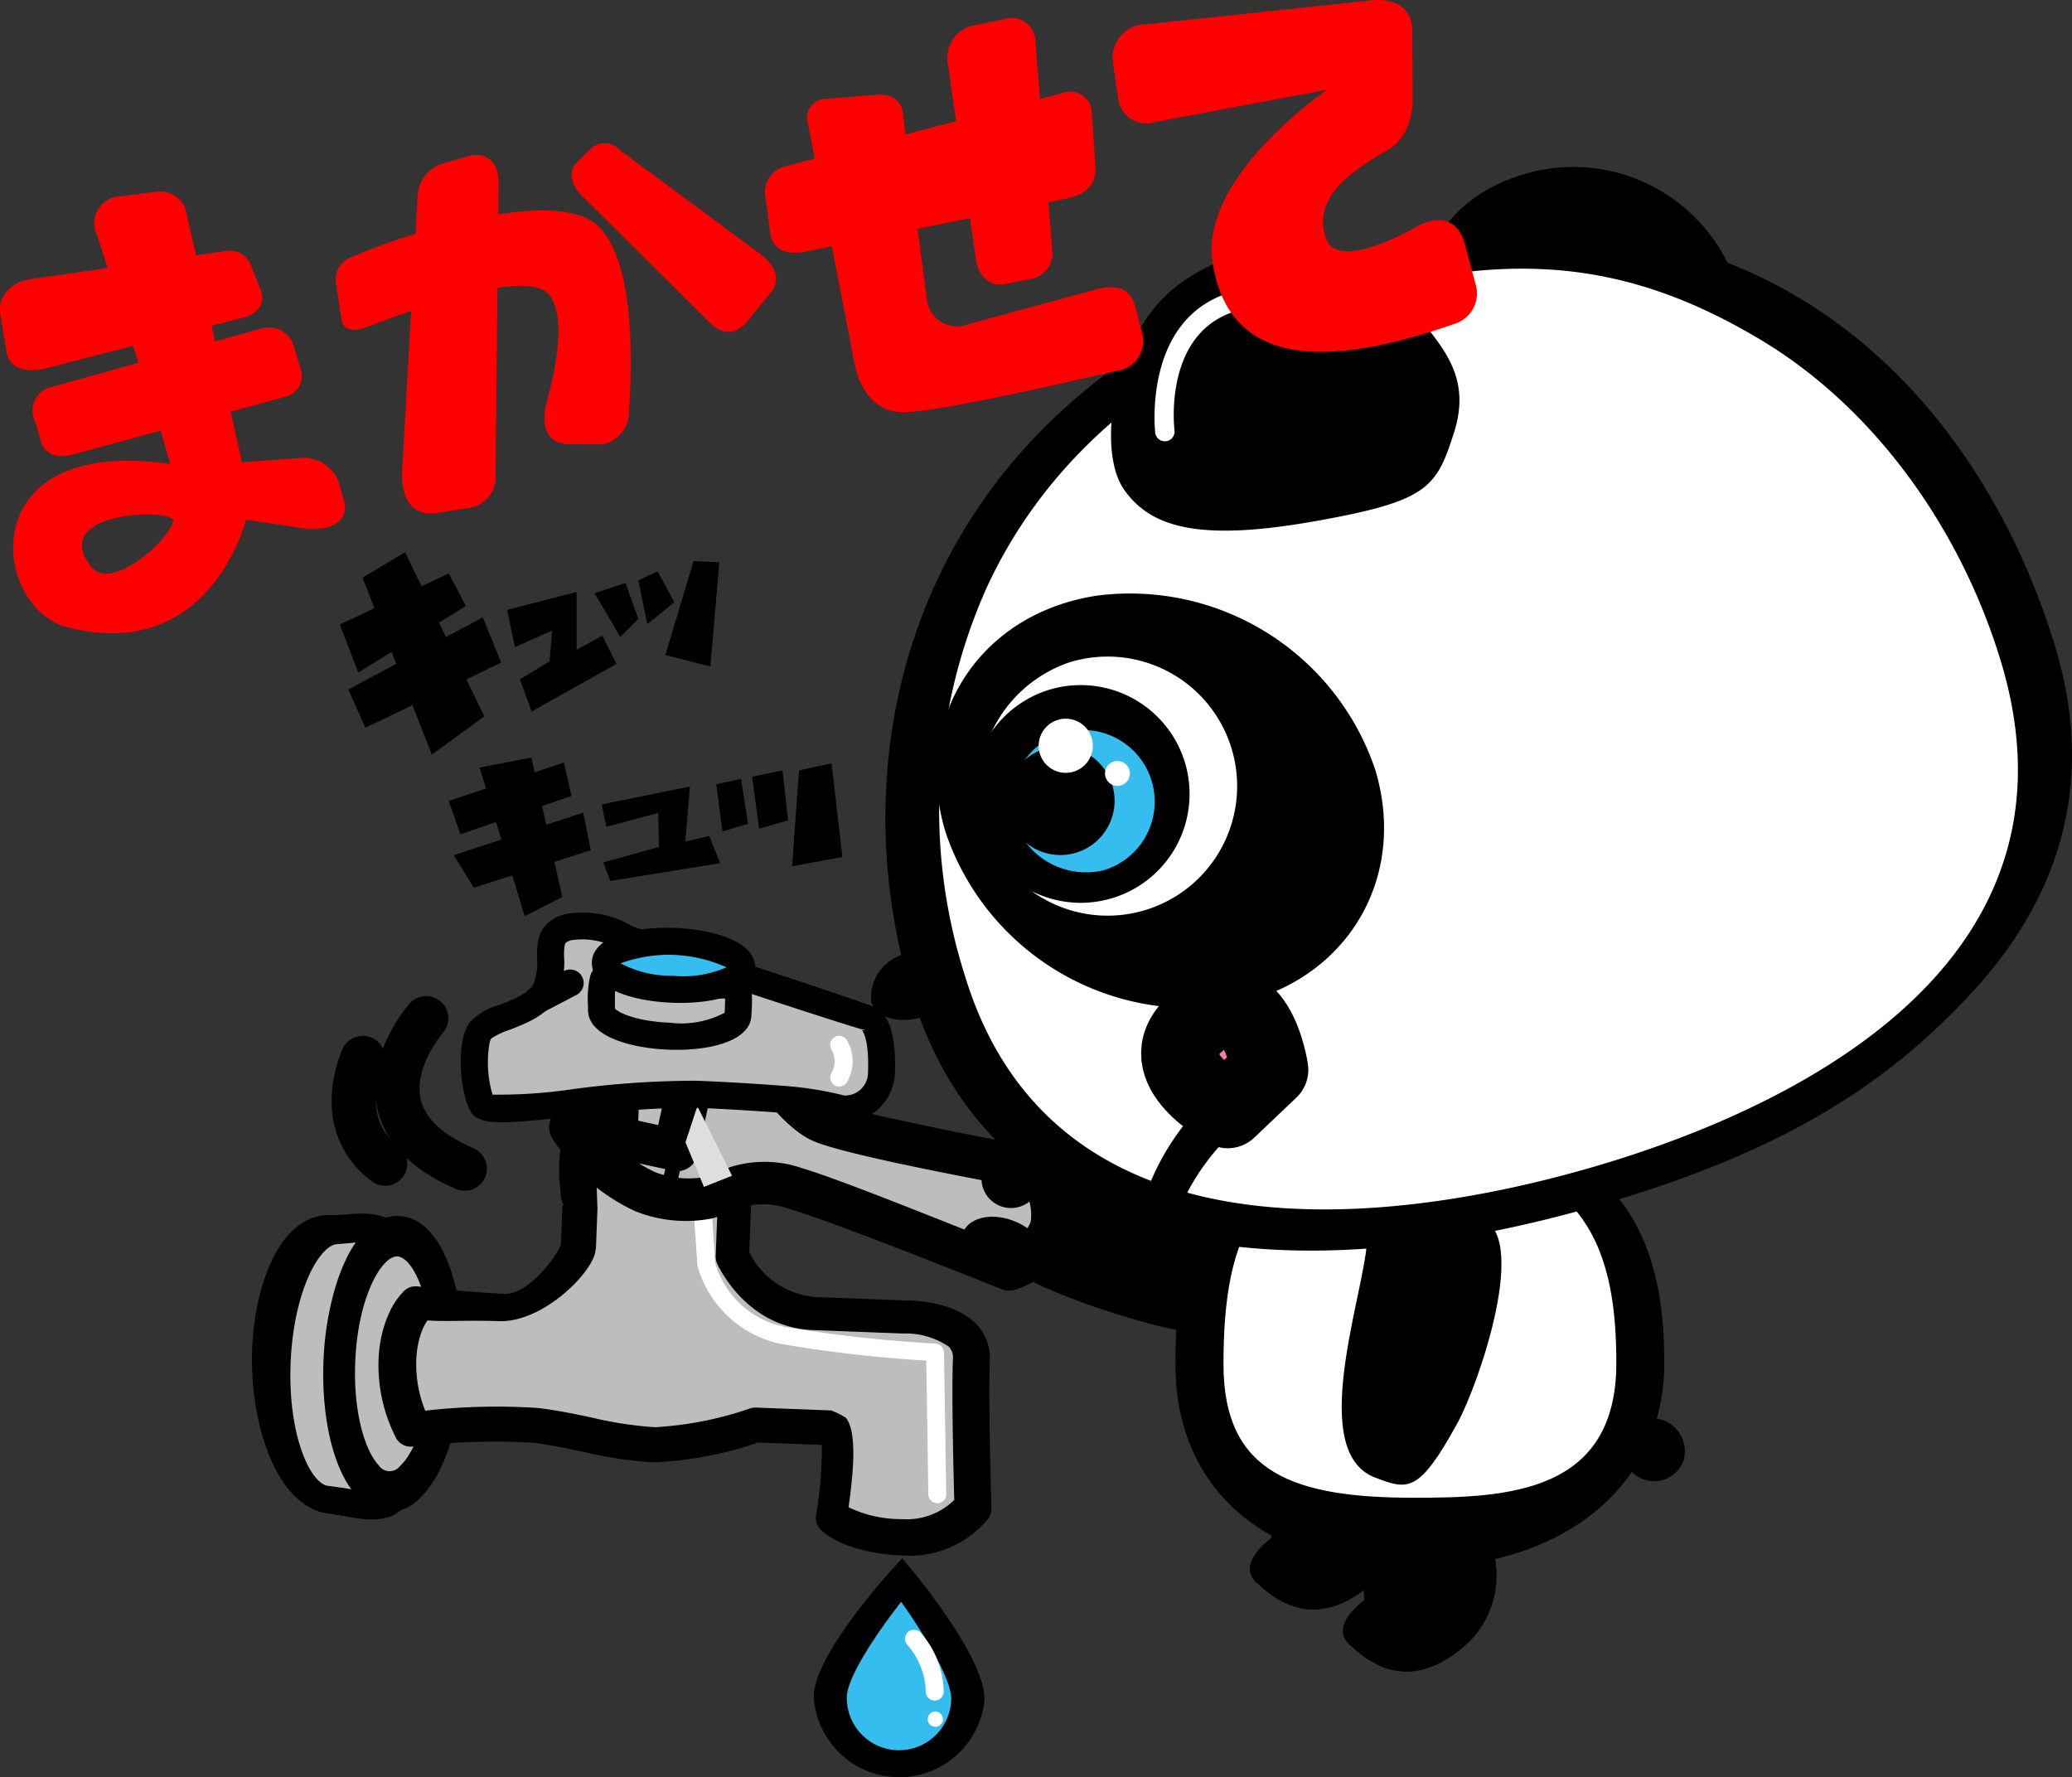
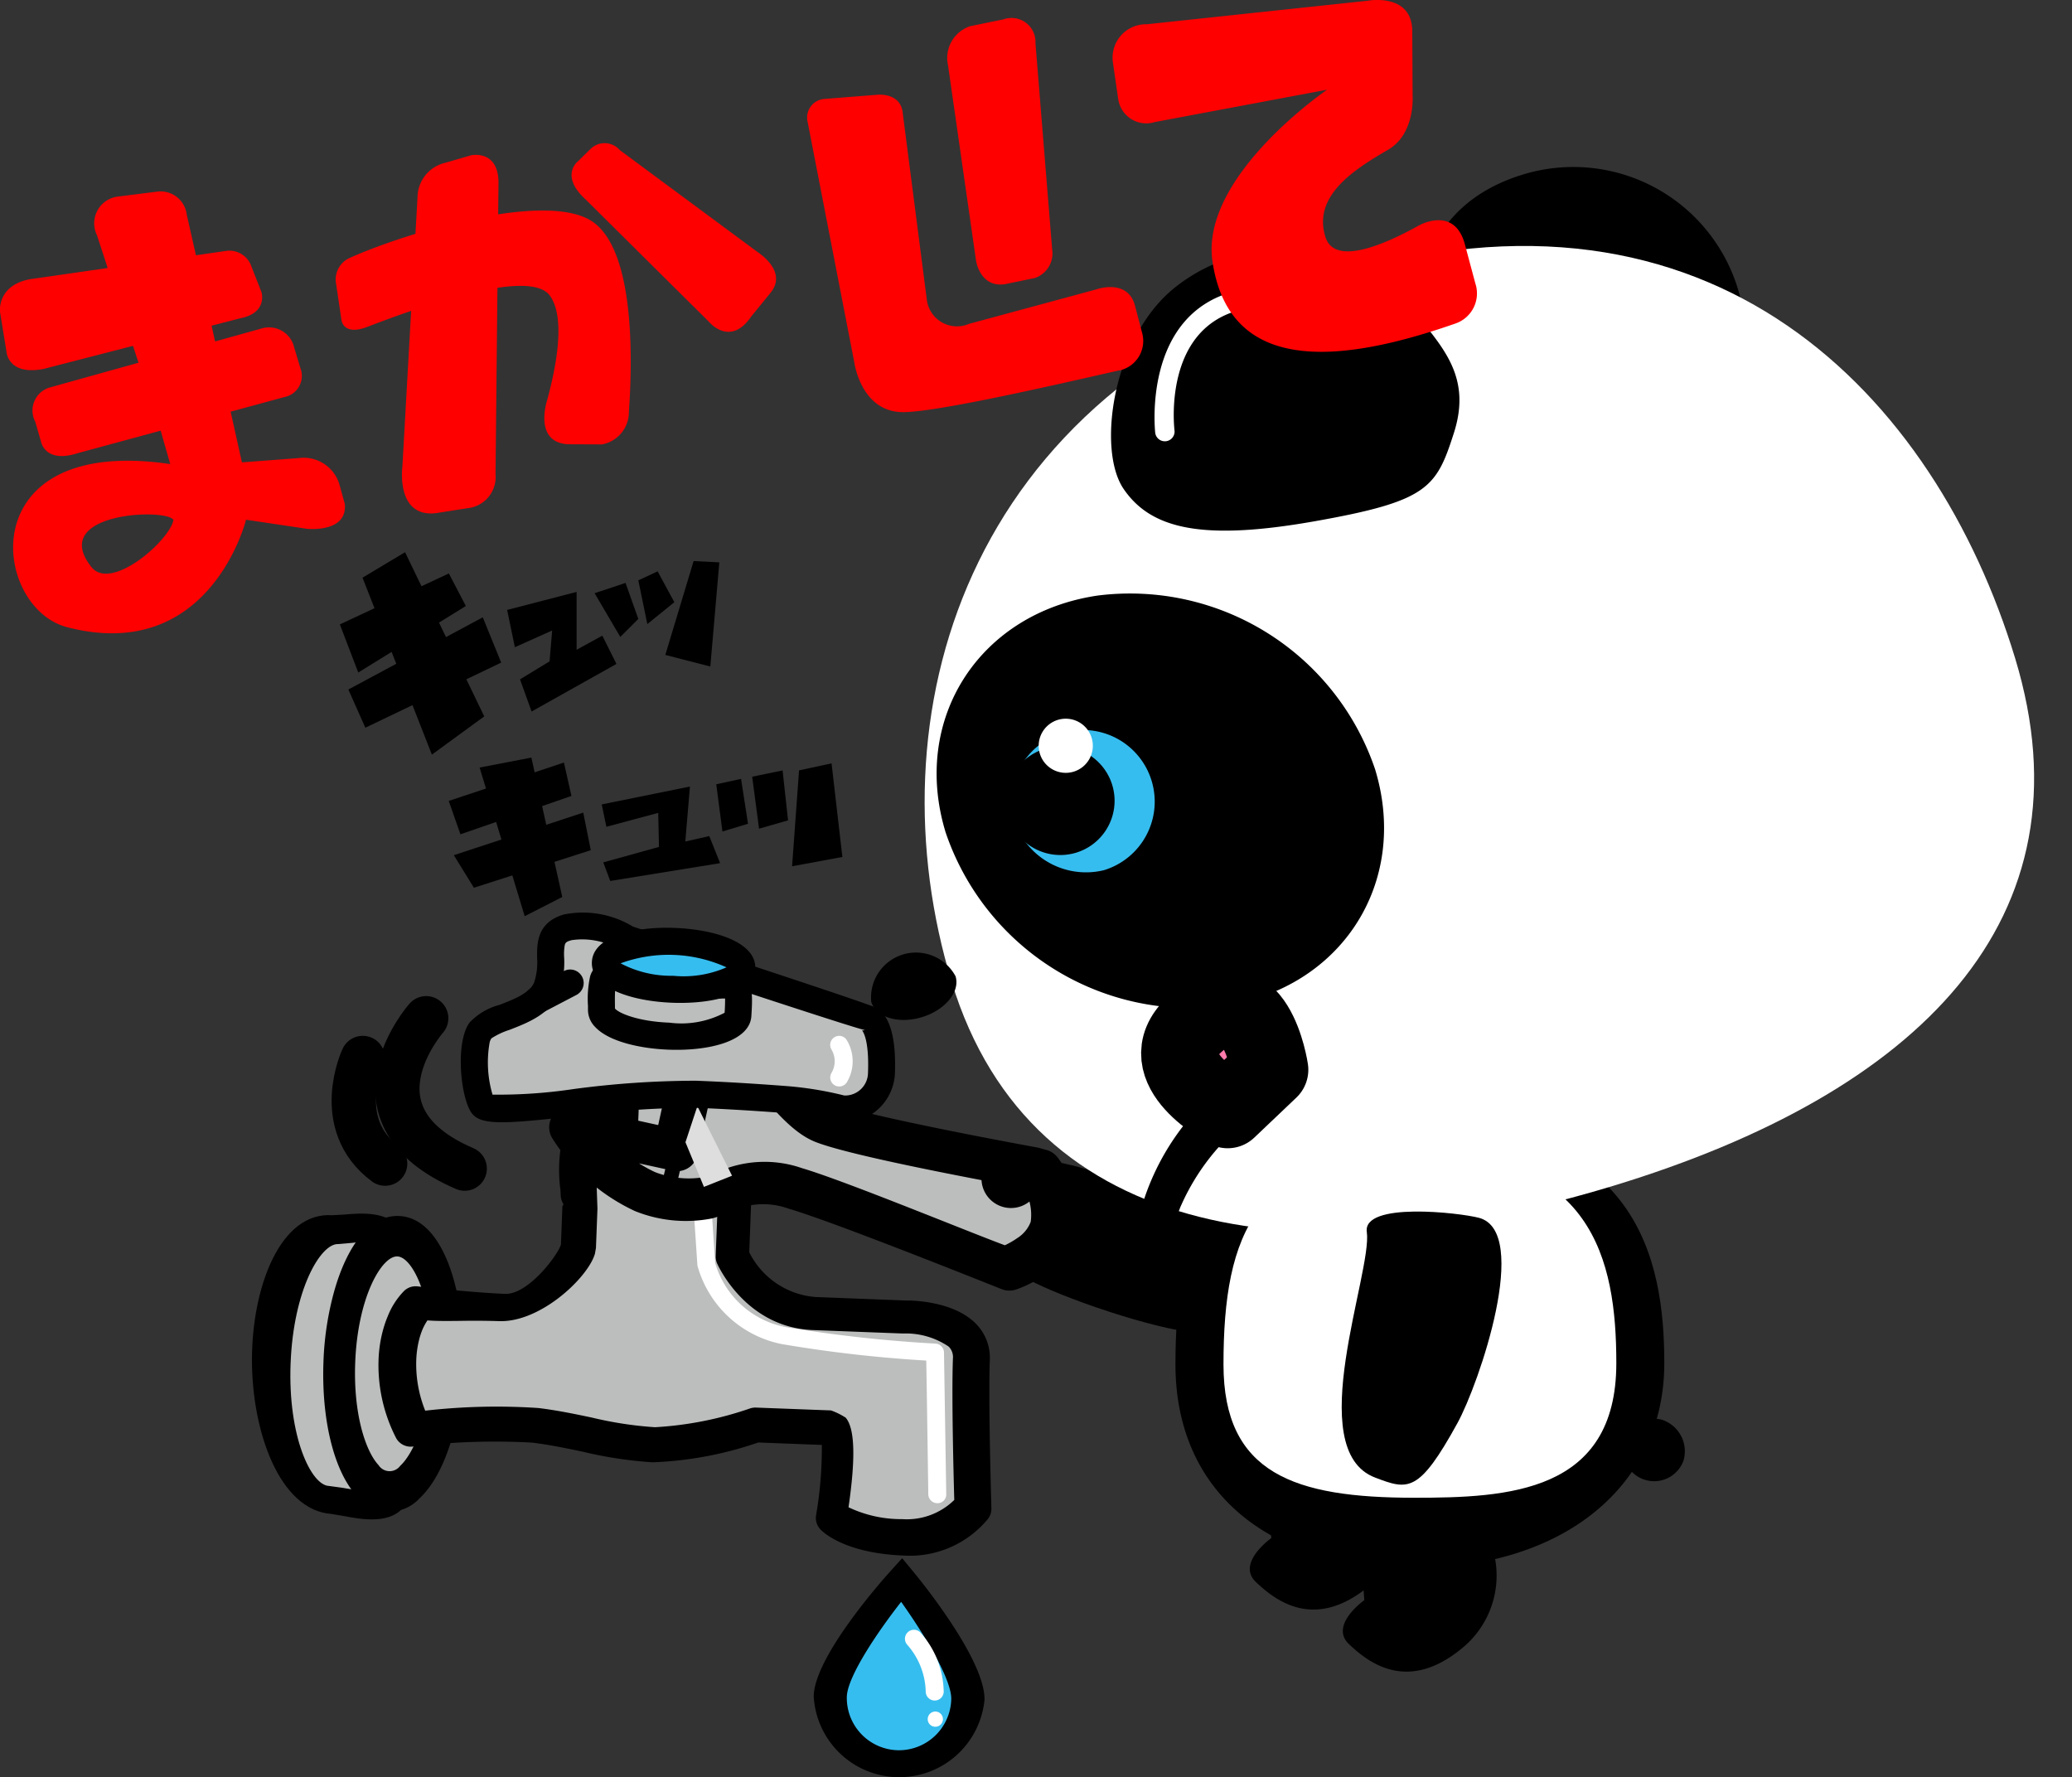
<svg xmlns="http://www.w3.org/2000/svg" height="111.207" width="129.656">
  <rect width="100%" height="100%" fill="#333333" stroke="none" />
  <path d="m17.342 85.277c-.178 4.642 1.255 8.466 3.2 8.542.8.031 2.677.73 3.312-.329.9-1.5.426-5.219.533-7.944.11-2.906.739-6.65-.143-8.2-.526-.923-2.331-.316-3.057-.345-1.947-.073-3.667 3.632-3.845 8.276z" fill="#bcbdbd" />
  <path d="m21.495 76.002-.7.039c-3.247-.226-5.015 4.467-5.029 9-.014 4.529 1.724 9.463 4.976 9.692l.7.117c1.153.22 3.085.593 3.928-.7.815-1.251.671-3.479.517-5.839l-.114-2.575.076-2.3c.123-2.585.238-5.028-.719-6.456-.814-1.221-2.512-1.075-3.635-.978zm-3.31 9.307c.177-4.617 1.877-7.5 2.968-7.463l.907-.078c1.112-.152 1.4-.085 1.45 0 .531.93.346 3.3.184 5.4l-.152 2.345.007 2.649c.041 1.9.088 4.045-.42 4.9-.185.307-1.181.129-1.716.032l-.839-.114c-1.094-.048-2.567-3.056-2.39-7.671z" />
  <path d="m21.085 85.204c-.178 4.641 1.254 8.466 3.2 8.54s3.665-3.628 3.843-8.27-1.254-8.467-3.2-8.544-3.666 3.633-3.843 8.274z" fill="#bcbdbd" />
  <path d="m24.959 76.089c-1.887-.072-3.276 1.989-4.044 4.7a18.924 18.924 0 0 0 -.673 4.383c-.141 3.666.659 6.9 2.088 8.445a2.582 2.582 0 0 0 3.911.151c1.543-1.43 2.59-4.594 2.73-8.262.172-4.484-1.175-9.308-4.012-9.417zm-1.275 15.584c-.814-.879-1.581-3.206-1.456-6.424.157-4.1 1.665-6.664 2.634-6.63s2.279 2.71 2.123 6.811c-.124 3.218-1.066 5.481-1.944 6.295a.823.823 0 0 1 -1.356-.052z" />
  <path d="m36.127 74.85c.016-.4-.384-3.9.516-4.132s.829-.74 4.492-.6a15.072 15.072 0 0 1 4.59 1.141c.6.265.246 3.647.233 3.968l-.128 3.354s1.527 3.473 5.163 3.611 5.68.218 5.68.218 4.326-.062 4.22 2.663.1 9.335.1 9.335a5.274 5.274 0 0 1 -4.4 1.878c-3.408-.13-4.5-1.311-4.5-1.311s.885-5.553-.022-5.589-4.772-.18-4.772-.18a23.034 23.034 0 0 1 -6.41 1.245c-2.5-.095-4.757-.891-7.476-1.224a44.37 44.37 0 0 0 -7.716.248 8.9 8.9 0 0 1 -.97-4.36 5.281 5.281 0 0 1 1.275-3.593s3.279.386 5.552.475 4.553-3.335 4.579-4.015.1-2.5.1-2.5" fill="#bcbdbd" />
  <path d="m24.174 83.199a7.965 7.965 0 0 0 -.287 1.884 9.7 9.7 0 0 0 1.082 4.812.84.84 0 0 0 .829.418 43.807 43.807 0 0 1 7.516-.247c1.126.136 2.188.361 3.215.576a25.27 25.27 0 0 0 4.331.652 22.73 22.73 0 0 0 6.564-1.24l4.189.159a22.607 22.607 0 0 1 -.35 4.63.852.852 0 0 0 .214.706c.137.147 1.436 1.441 5.089 1.581a6.114 6.114 0 0 0 5.112-2.229.847.847 0 0 0 .158-.519c0-.066-.2-6.61-.1-9.277a2.833 2.833 0 0 0 -.807-2.139c-1.367-1.4-3.978-1.4-4.226-1.4l-5.681-.217a5.313 5.313 0 0 1 -4.342-2.951l.119-3.137.017-.217c.24-3.091.057-4.2-.754-4.559a15.865 15.865 0 0 0 -4.9-1.21c-2.768-.107-3.569.141-4.326.474l-.407.15c-1.313.334-1.3 2.343-1.17 4.552l.019.374a.945.945 0 0 0 .181.5c-.058.193-.083.293-.078.126l-.093 2.456a.04.04 0 0 0 0 .007c-.2.7-2.121 3.3-3.7 3.238-2.214-.085-5.453-.465-5.486-.469a.841.841 0 0 0 -.673.22 5.089 5.089 0 0 0 -1.255 2.296zm1.9.453a4.021 4.021 0 0 1 .562-1.233c.962.107 2.8-.015 4.581.055 2.52.1 5.427-2.692 5.821-4.079a1.266 1.266 0 0 0 .055-.31l.094-2.463c-.007.18-.093.04-.218-.2a.684.684 0 0 0 .087-.184.761.761 0 0 0 .029-.243l-.021-.526a9.874 9.874 0 0 1 .057-2.747.55.55 0 0 1 .039-.095l.467-.168c.432-.191.968-.428 3.529-.33a13.75 13.75 0 0 1 4 .969 12.26 12.26 0 0 1 -.026 2.926l-.02.277-.126 3.306a.829.829 0 0 0 .07.368 7.005 7.005 0 0 0 5.817 4.054s5.6.216 5.64.216a4.866 4.866 0 0 1 3 .881 1.121 1.121 0 0 1 .322.881c-.092 2.376.046 7.58.086 8.932a4.434 4.434 0 0 1 -3.46 1.319 7.5 7.5 0 0 1 -3.572-.833c.453-3.045.424-4.928-.1-5.569 0 0-.782-.4-.786-.4l-4.7-.178a.85.85 0 0 0 -.3.044 22.023 22.023 0 0 1 -6.015 1.186 23.828 23.828 0 0 1 -3.99-.609c-1.047-.22-2.129-.448-3.31-.594a39.894 39.894 0 0 0 -7.2.18 8.1 8.1 0 0 1 -.627-3.375 6.2 6.2 0 0 1 .213-1.459z" />
  <path d="m41.174 69.077c-2.81-.107-3.632.146-4.4.486l-.384.144a1.541 1.541 0 0 0 -1.06.974 9.39 9.39 0 0 0 -.26 3.781l.019.373a1.129 1.129 0 0 0 .166.51l-.03.1.022.006h-.054l-.092 2.429a1 1 0 0 1 -.037.1c-.33.78-2.075 3.034-3.463 2.981-2.1-.083-5.128-.429-5.47-.468a1.043 1.043 0 0 0 -.832.272 4.742 4.742 0 0 0 -1.033 1.592 6.757 6.757 0 0 0 -.278.794 8.156 8.156 0 0 0 -.3 1.93 9.976 9.976 0 0 0 1.107 4.919 1.044 1.044 0 0 0 1.03.516 42.948 42.948 0 0 1 7.464-.248c1.119.139 2.175.359 3.211.578a25.486 25.486 0 0 0 4.35.655 22.821 22.821 0 0 0 6.6-1.24l3.977.153a24.6 24.6 0 0 1 -.362 4.407 1.048 1.048 0 0 0 .266.871c.142.154 1.493 1.5 5.224 1.644a6.324 6.324 0 0 0 5.282-2.312 1.05 1.05 0 0 0 .2-.641c0-.063-.2-6.614-.1-9.261a3.027 3.027 0 0 0 -.864-2.287c-1.458-1.493-4.252-1.461-4.359-1.456l-5.68-.22a5.071 5.071 0 0 1 -4.15-2.8l.118-3.076.016-.216c.253-3.238.049-4.349-.871-4.756a16.111 16.111 0 0 0 -4.973-1.234zm9.843 12.469 5.692.218c.111 0 2.739-.033 4.079 1.339a2.646 2.646 0 0 1 .75 1.995c-.1 2.66.1 9.224.1 9.289a.647.647 0 0 1 -.122.4 5.9 5.9 0 0 1 -4.944 2.147c-3.57-.135-4.819-1.375-4.949-1.516a.654.654 0 0 1 -.165-.541 23.049 23.049 0 0 0 .352-4.687l-.023-.165-4.392-.167-.035.012a22.648 22.648 0 0 1 -6.494 1.23 25.377 25.377 0 0 1 -4.3-.649c-1.032-.216-2.1-.441-3.232-.58a42.98 42.98 0 0 0 -7.563.248.643.643 0 0 1 -.635-.32 9.553 9.553 0 0 1 -1.055-4.708 7.818 7.818 0 0 1 .28-1.836 6.284 6.284 0 0 1 .26-.742 4.422 4.422 0 0 1 .94-1.462.647.647 0 0 1 .522-.167c.339.039 3.38.388 5.5.47 1.574.06 3.441-2.272 3.844-3.226a1.532 1.532 0 0 0 .057-.158l.009-.028s.08-2.1.088-2.344c0 0 .006-.006.008-.011a1.714 1.714 0 0 0 .056-.167l.038-.129-.056-.081a.741.741 0 0 1 -.144-.393l-.019-.375a9.189 9.189 0 0 1 .221-3.6 1.167 1.167 0 0 1 .788-.749l.449-.164c.733-.322 1.512-.562 4.238-.458a15.667 15.667 0 0 1 4.825 1.2c.705.311.866 1.412.636 4.361l-.016.223-.122 3.191.024.046a5.491 5.491 0 0 0 4.51 3.055z" />
  <path d="m45.328 71.959-.1-.04a13.816 13.816 0 0 0 -4.068-.985c-2.607-.1-3.168.148-3.605.339l-.467.169-.09.041-.072.186a10.544 10.544 0 0 0 -.065 2.811l.021.523-.021.183-.064.131-.057.111.049.09a1.441 1.441 0 0 0 .188.281l-.087 2.275-.048.263a1.607 1.607 0 0 1 -.076.213c-.593 1.4-3.273 3.81-5.548 3.724-.835-.034-1.686-.024-2.438-.017a20.6 20.6 0 0 1 -2.127-.038l-.118-.013-.067.1a3.818 3.818 0 0 0 -.389.71 4.783 4.783 0 0 0 -.2.583 6.412 6.412 0 0 0 -.23 1.508 8.358 8.358 0 0 0 .643 3.461l.056.134.146-.014a39.54 39.54 0 0 1 7.16-.18c1.177.143 2.25.37 3.292.589a23.913 23.913 0 0 0 4.023.613 21.882 21.882 0 0 0 6.088-1.2.66.66 0 0 1 .229-.034l4.659.177.7.356c.325.429.587 1.712.042 5.385l-.019.133.113.068a7.715 7.715 0 0 0 3.668.86 4.627 4.627 0 0 0 3.611-1.381l.056-.059v-.081c-.032-1.064-.181-6.494-.087-8.922a1.319 1.319 0 0 0 -.377-1.025c-.928-.955-3.12-.942-3.134-.941l-5.64-.21a6.8 6.8 0 0 1 -5.643-3.937.61.61 0 0 1 -.052-.279l.126-3.3.019-.273a12.381 12.381 0 0 0 .022-2.982zm-.417 3.339-.126 3.3a1.039 1.039 0 0 0 .086.455c.072.163 1.814 4.014 5.992 4.173.573.023 5.6.216 5.649.216a4.768 4.768 0 0 1 2.853.82.92.92 0 0 1 .265.735c-.091 2.386.048 7.635.084 8.86a4.24 4.24 0 0 1 -3.252 1.2 7.642 7.642 0 0 1 -3.365-.742c.447-3.075.395-4.907-.163-5.589l-.028-.031-.036-.018a4.517 4.517 0 0 0 -.868-.422l-4.7-.178a1.056 1.056 0 0 0 -.372.055 21.965 21.965 0 0 1 -5.945 1.174 23.381 23.381 0 0 1 -3.957-.606c-1.048-.219-2.133-.448-3.326-.594a39.232 39.232 0 0 0 -7.094.165 7.806 7.806 0 0 1 -.561-3.157 6.1 6.1 0 0 1 .214-1.414 4.715 4.715 0 0 1 .187-.536 3.53 3.53 0 0 1 .3-.543c.519.045 1.224.041 2.043.031a49.308 49.308 0 0 1 2.418.015c2.473.1 5.284-2.444 5.933-3.977a2.122 2.122 0 0 0 .087-.246l.063-.357.094-2.462s-.139-3.606-.074-3.844l.4-.142c.412-.183.926-.409 3.442-.313a13.293 13.293 0 0 1 3.831.918 14 14 0 0 1 -.048 2.764s-.017.281-.02.285z" />
  <path d="m44.439 74.33.314 4.7a5.711 5.711 0 0 0 4.362 4 85.7 85.7 0 0 0 9.415 1.044.564.564 0 0 1 .54.541l.142 8.894a.542.542 0 0 1 -.548.551.567.567 0 0 1 -.575-.541s-.106-7.475-.129-8.384a83 83 0 0 1 -9.046-1.032 6.876 6.876 0 0 1 -5.262-4.873.428.428 0 0 1 -.014-.094l-.319-4.759a.542.542 0 0 1 .523-.573.568.568 0 0 1 .597.526z" fill="#fff" />
  <path d="m39.04 71.515c-.033.905 1.195 1.687 2.1 1.722l.275.01c.905.036 2.261-.65 2.3-1.554l.21-5.484a1.64 1.64 0 0 0 -1.576-1.7l-1.4-.054a1.64 1.64 0 0 0 -1.7 1.576z" fill="#bcbdbd" />
  <path d="m42.38 63.664-1.395-.053a2.486 2.486 0 0 0 -2.579 2.388l-.211 5.486a2.116 2.116 0 0 0 .617 1.52 3.484 3.484 0 0 0 2.294 1.077l.277.01c1.254.05 3.113-.847 3.172-2.366l.21-5.482a2.486 2.486 0 0 0 -2.386-2.579zm-2.329 8.192a.525.525 0 0 1 -.167-.306l.21-5.485a.756.756 0 0 1 .03-.188.8.8 0 0 1 .8-.58l1.394.055a.793.793 0 0 1 .765.826l-.209 5.483c-.011.265-.8.768-1.419.744l-.279-.011a1.835 1.835 0 0 1 -1.125-.539z" />
  <path d="m78.061 82.427c-1.05.619-1.64 1.31-4.311.813-3.329-.619-8.821-2.624-10.044-3.579-3.95-3.086-3.646-3.72-2.54-5.638 1.689-2.927 7.117-.9 11.147.651 1.8.69 5.712.238 6.5.255 1.92.042.348 6.85-.752 7.498z" />
  <path d="m52.149 106.159a4.112 4.112 0 1 0 8.223.18c.05-2.27-3.948-7.488-3.948-7.488s-4.224 5.038-4.275 7.308z" fill="#36bdef" />
  <path d="m56.453 97.501-.727.806c-.487.538-4.753 5.333-4.808 7.824a5.36 5.36 0 0 0 10.687.235c.055-2.494-4-7.47-4.46-8.027zm-.263 12.017a3.273 3.273 0 0 1 -3.2-3.341c.027-1.24 1.886-4.013 3.4-5.944 1.424 2 3.163 4.846 3.135 6.088a3.274 3.274 0 0 1 -3.335 3.197z" />
  <path d="m57.597 102.156a5.668 5.668 0 0 1 1.455 3.721.563.563 0 0 1 -1.125-.024 4.589 4.589 0 0 0 -1.143-2.92.563.563 0 0 1 .814-.778z" fill="#fff" />
  <path d="m59.004 107.583a.476.476 0 1 1 -.465-.486.477.477 0 0 1 .465.486z" fill="#fff" />
  <path d="m65.142 73.225-.45-.125s-10.816-1.954-13.216-2.905-4.919-6.3-8.079-7.109c-5.594-1.426-7.347 3.976-7.347 3.976l7.043.807-.9 4.1-6.508-1.424a10.968 10.968 0 0 0 4.571 4.028 7.185 7.185 0 0 0 4 .39c1.31-.357 2.473-1.471 5.479-.591s13.427 5.071 13.427 5.071 2.4-.784 2.9-2.577a4.768 4.768 0 0 0 -.92-3.641z" fill="#bcbdbd" />
  <path d="m40.068 74.999a7.66 7.66 0 0 0 4.314.41 7.966 7.966 0 0 0 .952-.348 5.523 5.523 0 0 1 4.272-.242c2.964.866 13.253 5.011 13.41 5.065a.454.454 0 0 0 .29 0c.109-.034 2.64-.883 3.2-2.892a5.19 5.19 0 0 0 -1-4.049.468.468 0 0 0 -.243-.164l-.449-.126c-.013 0-.028-.006-.04-.01-.159-.03-10.8-1.957-13.129-2.879-.961-.381-2.02-1.636-3.14-2.966-1.524-1.809-3.1-3.678-5-4.161-5.947-1.517-7.885 4.224-7.9 4.282a.466.466 0 0 0 .39.6l6.532.749-.692 3.144-6.056-1.326a.467.467 0 0 0 -.368.077.46.46 0 0 0 -.107.1.469.469 0 0 0 -.025.509 11.355 11.355 0 0 0 4.789 4.227zm9.851-1.095a6.28 6.28 0 0 0 -4.811.273 7.236 7.236 0 0 1 -.83.306 6.669 6.669 0 0 1 -3.631-.361 9.99 9.99 0 0 1 -3.609-2.842l5.232 1.145a.456.456 0 0 0 .544-.347l.888-4.034a.456.456 0 0 0 -.395-.552l-6.331-.727a6.246 6.246 0 0 1 1.949-2.41 5.21 5.21 0 0 1 4.516-.673c1.582.4 3.037 2.128 4.441 3.8 1.179 1.4 2.292 2.721 3.452 3.18 2.363.935 12.169 2.708 12.982 2.861l.266.074a4.075 4.075 0 0 1 .744 3.063 2.914 2.914 0 0 1 -1.185 1.511 5.94 5.94 0 0 1 -1.233.662c-1.568-.528-10.211-4.116-12.989-4.929z" stroke="#000" stroke-linecap="round" stroke-linejoin="round" stroke-width="1.701" />
  <path d="m41.706 74.826a.458.458 0 0 0 .552-.341l.788-3.332a.459.459 0 1 0 -.893-.211l-.788 3.332a.457.457 0 0 0 .341.552z" />
  <path d="m39.08 64.71 1.091 1.971 2.22.468-1.657-3.132a6.7 6.7 0 0 0 -1.654.693z" fill="#dedede" />
  <path d="m43.638 69.219 2.17 4.349-1.759.7-1.156-2.794z" fill="#dedede" />
  <path d="m78.912 86.732.638 9.513s-2.211 1.563-.958 2.751 3.686 3.063 7.086.246a5.862 5.862 0 0 0 1.749-6.673s-6.484-3.543-8.515-5.837z" />
  <path d="m84.733 90.615.638 9.513s-2.211 1.563-.958 2.752 3.686 3.062 7.086.246a5.862 5.862 0 0 0 1.749-6.673s-6.478-3.544-8.515-5.838z" />
  <path d="m103.234 85.3c0 7.8-6.617 11.913-14.778 11.913s-13.991-4.035-13.991-11.835 1.862-14.2 13.994-14.2 14.775 6.326 14.775 14.122z" fill="#fff" />
  <path d="m73.554 85.379c0 7.861 5.712 12.744 14.9 12.744 9.385 0 15.69-5.154 15.69-12.823 0-6.451-1.627-15.029-15.69-15.029-13.095 0-14.9 7.261-14.9 15.108zm3.006 0c0-8.2 2-13.285 11.933-13.285 11.146 0 12.649 6.675 12.649 13.206 0 8.119-6.814 8.419-12.649 8.419-7.472 0-11.933-1.5-11.933-8.34z" />
  <path d="m108.75 18.078a10.768 10.768 0 0 1 -7.16 13.438c-5.686 1.733-10.36-2.609-12.093-8.3s.129-10.568 5.817-12.3a10.767 10.767 0 0 1 13.436 7.162z" />
  <path d="m126.09 41.163c5 16.409-6.125 27.242-25.1 33.026s-36.437 3.665-41.438-12.746.519-37 24.088-44.182 37.449 7.495 42.45 23.902z" fill="#fff" />
-   <path d="m57.053 62.203c2.464 8.082 8.051 13.184 16.61 15.167 7.44 1.721 16.981.923 27.588-2.308s16.794-7.229 22.006-12.807c6-6.419 7.791-13.769 5.328-21.853-5.077-16.654-19.892-31.732-45.215-24.013s-31.392 29.159-26.317 45.814zm3.333-1.129a34.085 34.085 0 0 1 1.426-24.458c3.994-8.511 11.691-14.711 22.257-17.931s18.066-2.245 26.128 2.591c7.008 4.2 12.438 11.674 14.991 20.05 6.023 19.764-14.566 28.37-24.636 31.439s-34.141 8.074-40.166-11.692z" />
  <path d="m59.172 52.082a16.186 16.186 0 0 0 17.352 10.869c7.422-1.09 11.685-7.725 9.521-14.82a16.186 16.186 0 0 0 -17.351-10.866c-7.421 1.088-11.685 7.722-9.522 14.817z" />
-   <path d="m61.695 51.971a8.106 8.106 0 1 0 5.253-10.535 8.331 8.331 0 0 0 -5.253 10.535z" fill="#fff" />
  <path d="m62.707 51.221a5.9 5.9 0 1 0 3.924-7.363 5.9 5.9 0 0 0 -3.924 7.363z" fill="#36bdef" />
  <path d="m61.123 51.704a6.811 6.811 0 1 0 4.517-8.538 6.835 6.835 0 0 0 -4.517 8.538zm2.25-.687a4.483 4.483 0 1 1 5.707 3.433 4.728 4.728 0 0 1 -5.707-3.433z" />
  <path d="m63.105 51.098a3.394 3.394 0 1 0 2.258-4.237 3.395 3.395 0 0 0 -2.258 4.237z" />
  <path d="m65.07 47.161a1.694 1.694 0 1 0 1.126-2.116 1.694 1.694 0 0 0 -1.126 2.116z" fill="#fff" />
-   <path d="m70.672 48.171a.779.779 0 1 1 -.972-.518.778.778 0 0 1 .972.518z" fill="#fff" />
  <path d="m59.793 61.084c.3.971-.645 2.118-2.1 2.562s-2.878.018-3.174-.955a2.811 2.811 0 0 1 5.273-1.607z" />
  <path d="m90.976 27.097c1.1-3.425-.6-5.258-2.359-7.443a10.766 10.766 0 0 0 -15.137-1.63c-3.832 3.086-4.866 10.087-3.168 12.572s4.869 3.275 11.96 2.02 7.607-2.094 8.704-5.519z" />
  <path d="m81.217 18.275a.745.745 0 1 1 -1.042-.152.747.747 0 0 1 1.042.152z" fill="#fff" />
  <path d="m72.289 27.089a.608.608 0 0 0 1.207-.146c-.032-.259-.7-6.349 4.119-7.552a.609.609 0 0 0 -.3-1.18c-5.854 1.466-5.035 8.805-5.026 8.878z" fill="#fff" />
  <path d="m39.261 58.752 14.582 4.9s1.467-.524 1.312 3.525c-.081 2.106-2.4 2.224-2.4 2.224a20.32 20.32 0 0 0 -3.732-.61c-1.6-.123-3.55-.249-5.5-.322-4.627-.176-12.8 1.535-13.345.648s-.723-3.8-.112-4.639 3.515-1.025 4.158-2.737-.456-3.2 1.3-3.714a5.365 5.365 0 0 1 3.737.725z" fill="#bcbdbd" />
  <path d="m35.287 57.221c-1.705.5-1.688 1.833-1.677 2.719a4.03 4.03 0 0 1 -.177 1.509c-.259.688-1.275 1.081-2.173 1.427a3.991 3.991 0 0 0 -1.88 1.112c-.878 1.213-.583 4.5.077 5.575.549.893 2.025.775 6.612.267a56.705 56.705 0 0 1 7.422-.513c1.649.063 3.489.17 5.467.319a19.933 19.933 0 0 1 3.563.58.86.86 0 0 0 .277.034 3.229 3.229 0 0 0 3.2-3.037c.083-2.176-.271-3.522-1.08-4.114-.337-.248-15.154-5.065-15.311-5.118a6.031 6.031 0 0 0 -4.32-.76zm18.838 7.23c-.119.042-.177.027-.2.007 0 0 .478.406.39 2.691a1.433 1.433 0 0 1 -1.485 1.4 21.808 21.808 0 0 0 -3.743-.6c-2-.152-3.86-.261-5.531-.324a57.964 57.964 0 0 0 -7.672.522 31.764 31.764 0 0 1 -5.064.348 7.117 7.117 0 0 1 -.178-3.276.788.788 0 0 1 .107-.244 4.665 4.665 0 0 1 1.123-.53c1.167-.451 2.619-1.011 3.144-2.408.041-.111.078-.221.108-.329a6.034 6.034 0 0 0 .178-1.8 3.279 3.279 0 0 1 .039-.778c.054-.19.173-.225.423-.3a4.539 4.539 0 0 1 3.055.628.823.823 0 0 0 .176.082s14.952 4.974 15.131 4.911z" />
  <path d="m37.877 61.115c-.332.2-.228 1.806-.238 2.061-.032.826 1.855 1.569 4.214 1.659s4.3-.507 4.328-1.331c.008-.208.12-1.442-.088-1.629-.629-.563-2.356.035-4.125-.032-1.629-.063-3.352-1.174-4.091-.728z" fill="#bcbdbd" />
  <path d="m43.872 60.887a12.911 12.911 0 0 1 -1.872.112 7.674 7.674 0 0 1 -1.936-.445c-.97-.309-1.886-.6-2.619-.164a1.2 1.2 0 0 0 -.53.757 6.628 6.628 0 0 0 -.122 1.8v.2a1.527 1.527 0 0 0 .445 1.11c.885.956 2.947 1.362 4.581 1.424 2.546.1 5.143-.527 5.2-2.141l.007-.112c.076-1.18.038-1.809-.375-2.176-.659-.599-1.64-.491-2.779-.365zm1.471 2.484a5.8 5.8 0 0 1 -3.457.62c-1.994-.076-3.189-.609-3.405-.887v-.193c-.01-.525 0-.835.018-1.036a8.791 8.791 0 0 1 1.052.287 9.022 9.022 0 0 0 2.386.523 14.319 14.319 0 0 0 2.12-.12 8.718 8.718 0 0 1 1.316-.083c0 .162 0 .414-.026.836-.001.001-.001.028-.004.053z" />
  <path d="m37.876 60.237c-.032.827 1.856 1.57 4.214 1.661s4.3-.507 4.328-1.335-1.855-1.569-4.214-1.659-4.296.511-4.328 1.333z" fill="#36bdef" />
  <path d="m42.237 58.064c-2.545-.1-5.141.527-5.2 2.143-.063 1.617 2.479 2.44 5.025 2.538s5.141-.527 5.2-2.146-2.48-2.435-5.025-2.535zm3.225 2.465a6.678 6.678 0 0 1 -3.338.529 6.77 6.77 0 0 1 -3.291-.78 8.753 8.753 0 0 1 6.629.252z" />
  <path d="m35.679 61.51-2.068 1.079" fill="#bcbdbd" />
  <path d="m36.427 61.12a.842.842 0 0 1 -.358 1.138l-2.064 1.079a.846.846 0 0 1 -.781-1.5l2.068-1.078a.845.845 0 0 1 1.135.361z" />
-   <path d="m52.973 65.062a2.553 2.553 0 0 1 .044 2.615.563.563 0 1 1 -.982-.549 1.435 1.435 0 0 0 .005-1.438.565.565 0 0 1 .159-.777.557.557 0 0 1 .774.149z" fill="#fff" />
+   <path d="m52.973 65.062a2.553 2.553 0 0 1 .044 2.615.563.563 0 1 1 -.982-.549 1.435 1.435 0 0 0 .005-1.438.565.565 0 0 1 .159-.777.557.557 0 0 1 .774.149" fill="#fff" />
  <path d="m92.539 76.201c3.282.858.008 10.393-1.338 12.845-2.413 4.393-3.088 4.2-5.157 3.409-4.567-1.733-.161-12.84-.515-15.365-.266-1.9 5.774-1.211 7.01-.889z" />
  <path d="m63.855 71.996a1.846 1.846 0 1 1 -2.256.947 1.739 1.739 0 0 1 2.256-.947z" />
-   <path d="m63.666 76.495c1.426.656 2.213 1.976 1.761 2.953s-1.969 1.24-3.393.586-2.212-1.975-1.762-2.954 1.97-1.238 3.394-.585z" />
  <path d="m72.676 76.551a1.357 1.357 0 0 1 -.517-.051c-.711-.216-.752-.832-.539-1.543a15.379 15.379 0 0 1 8.22-9.079 1.344 1.344 0 0 1 1.038 2.479 14.066 14.066 0 0 0 -7.045 7.243 1.345 1.345 0 0 1 -1.157.951z" />
  <path d="m76.824 69.44s-4.977-2.572-2.13-5.286c3.817-3.638 4.765 2.781 4.765 2.781z" fill="#ff7bac" />
  <path d="m76.824 69.44s-4.977-2.572-2.13-5.286c3.817-3.638 4.765 2.781 4.765 2.781z" fill="none" stroke="#000" stroke-linecap="round" stroke-linejoin="round" stroke-width="4.82" />
  <path d="m105.343 91.406a1.954 1.954 0 1 1 -1.379-2.576 2.074 2.074 0 0 1 1.379 2.576z" />
  <path d="m26.668 63.716s-5.364 6.064 2.41 9.407" fill="none" stroke="#000" stroke-linecap="round" stroke-linejoin="round" stroke-width="2.775" />
  <path d="m22.7 66.203s-1.943 4.12 1.4 6.608" fill="none" stroke="#000" stroke-linecap="round" stroke-linejoin="round" stroke-width="2.775" />
  <path d="m21.267 39.071 1.151 3.011 6.732-4.163-1.063-2.037z" />
  <path d="m21.799 43.145 1.063 2.391 8.5-4.075-1.152-2.834z" />
  <path d="m22.685 36.147 4.34 11.072 3.277-2.392-4.955-10.274z" />
  <path d="m31.735 38.165.483 2.333 2.333-1.046-.161 1.931-1.85 1.126.724 2.012 5.311-2.977-.885-1.77-1.609.885v-3.621z" />
  <path d="m37.207 37.119 1.609 2.735 1.127-1.126-.8-2.253z" />
  <path d="m39.944 36.314.563 2.736 1.69-1.368-1.046-1.931z" />
  <path d="m43.403 35.108-1.77 5.874 2.816.724.563-6.518z" />
  <path d="m28.08 50.116 7.208-2.4.47 2.089-6.947 2.4z" />
  <path d="m28.398 53.512 8.1-2.664.47 2.351-7.313 2.35z" />
  <path d="m30.012 48.028 2.821 9.3 2.351-1.2-1.933-8.723z" />
  <path d="m37.654 50.335.29 1.4 3.244-.871.048 2.13-3.486.968.436 1.162 6.875-1.114-.678-1.694-1.5.339.29-3.438z" />
  <path d="m44.82 49.076.387 2.953 1.6-.484-.436-2.808z" />
  <path d="m47.068 48.602.43 3.252 1.815-.521-.343-3.125z" />
  <path d="m50.001 48.205-.436 6 3.147-.581-.677-5.858z" />
  <g fill="#f00">
    <g>
      <path d="m37.667 27.808-2.083-.009c-2.229-.084-1.351-2.742-1.351-2.742.612-2.237 1.156-5.24.164-6.571-1.3-1.745-8.281.764-11.393 1.961-1.6.617-1.647-.486-1.647-.486l-.323-2.183a1.478 1.478 0 0 1 .861-1.645c3.573-1.6 12.481-4.279 15.271-2.2 2.532 1.89 2.426 8.454 2.187 11.833a2.055 2.055 0 0 1 -1.686 2.042z" />
      <path d="m29.277 31.797-1.756.275c-2.805.53-2.34-2.889-2.34-2.889l.946-16.858a2.238 2.238 0 0 1 1.7-2.13l1.651-.477s1.795-.4 1.714 1.876l-.184 18.083a1.957 1.957 0 0 1 -1.731 2.12z" />
      <path d="m48.231 18.303-1.222 1.5c-1.332 1.952-2.656.323-2.656.323l-7.709-7.647c-1.623-1.479-.5-2.366-.5-2.366l.839-.821a1.256 1.256 0 0 1 1.8.1l8.621 6.379s1.906 1.185.827 2.532z" />
    </g>
    <g>
-       <path d="m66.696 12.429-16.231 3.3c-2.139.461-2.265-1.091-2.265-1.091l-.271-2.123a1.687 1.687 0 0 1 1.288-2.129l17.27-4.569a1.362 1.362 0 0 1 1.837 1.326l.216 3.184s.343 1.715-1.844 2.102z" />
      <path d="m64.756 17.396-1.878.388c-1.552.223-1.8-1.461-1.8-1.461l-1.755-12.238a2.093 2.093 0 0 1 1.4-2.45l2.064-.422a1.5 1.5 0 0 1 2.007 1.49l1.045 12.9a1.623 1.623 0 0 1 -1.083 1.793z" />
      <path d="m69.913 23.203c-3.64.824-11.047 2.543-13.333 2.586-2.708.051-3.124-3.125-3.124-3.125l-2.921-15.048a1.168 1.168 0 0 1 1.011-1.422l3.325-.262s1.521-.188 1.624 1.192l1.5 11.62a1.9 1.9 0 0 0 2.644 1.52l7.918-2.143s1.993-.741 2.464 1l.438 1.674a1.886 1.886 0 0 1 -1.546 2.408z" />
    </g>
    <path d="m91.078 20.242c-7.452 2.608-14.164 3.1-15.205-3.87-.8-5.333 7.173-10.759 7.173-10.759l-10.773 2.022a1.776 1.776 0 0 1 -2.3-1.429l-.326-2.259a2.09 2.09 0 0 1 2.119-2.429l13.807-1.471s2.8-.529 2.8 1.926l.022 4.063s.157 2.348-1.529 3.331c-2.01 1.173-4.775 2.849-3.919 5.484.583 1.794 3.657.472 5.826-.735 0 0 2.211-1.274 2.883 1.138l.662 2.473a1.99 1.99 0 0 1 -1.24 2.515z" />
    <path d="m21.575 31.527-.352-1.267a2.338 2.338 0 0 0 -2.546-1.595l-3.539.267-.706-3.172 3.377-.918a1.345 1.345 0 0 0 .99-1.8l-.39-1.3a1.613 1.613 0 0 0 -2.023-1.193l-2.927.816-.219-.987 1.764-.455c1.785-.338 1.355-1.652 1.355-1.652l-.616-1.568a1.456 1.456 0 0 0 -1.645-.995l-1.837.265-.575-2.54a1.648 1.648 0 0 0 -1.866-1.44l-2.474.311a1.686 1.686 0 0 0 -1.277 2.417l.669 2.049-4.863.7c-2.092.4-1.874 2.053-1.874 2.053l.4 2.453s.057 1.539 2.313 1.113l5.609-1.447.345 1.055-5.5 1.534a1.5 1.5 0 0 0 -.964 2.151l.356 1.229s.224 1.413 2.3.746l5.194-1.41.6 2.093c-12.468-1.839-11.194 8.973-6.458 10.204 8.964 2.331 11.2-6.723 11.2-6.723l3.809.568s2.556.279 2.37-1.562zm-15.845 3.966c-2.74-3.431 4.7-3.715 5.123-2.957-.235 1.285-3.881 4.482-5.123 2.957z" />
  </g>
</svg>